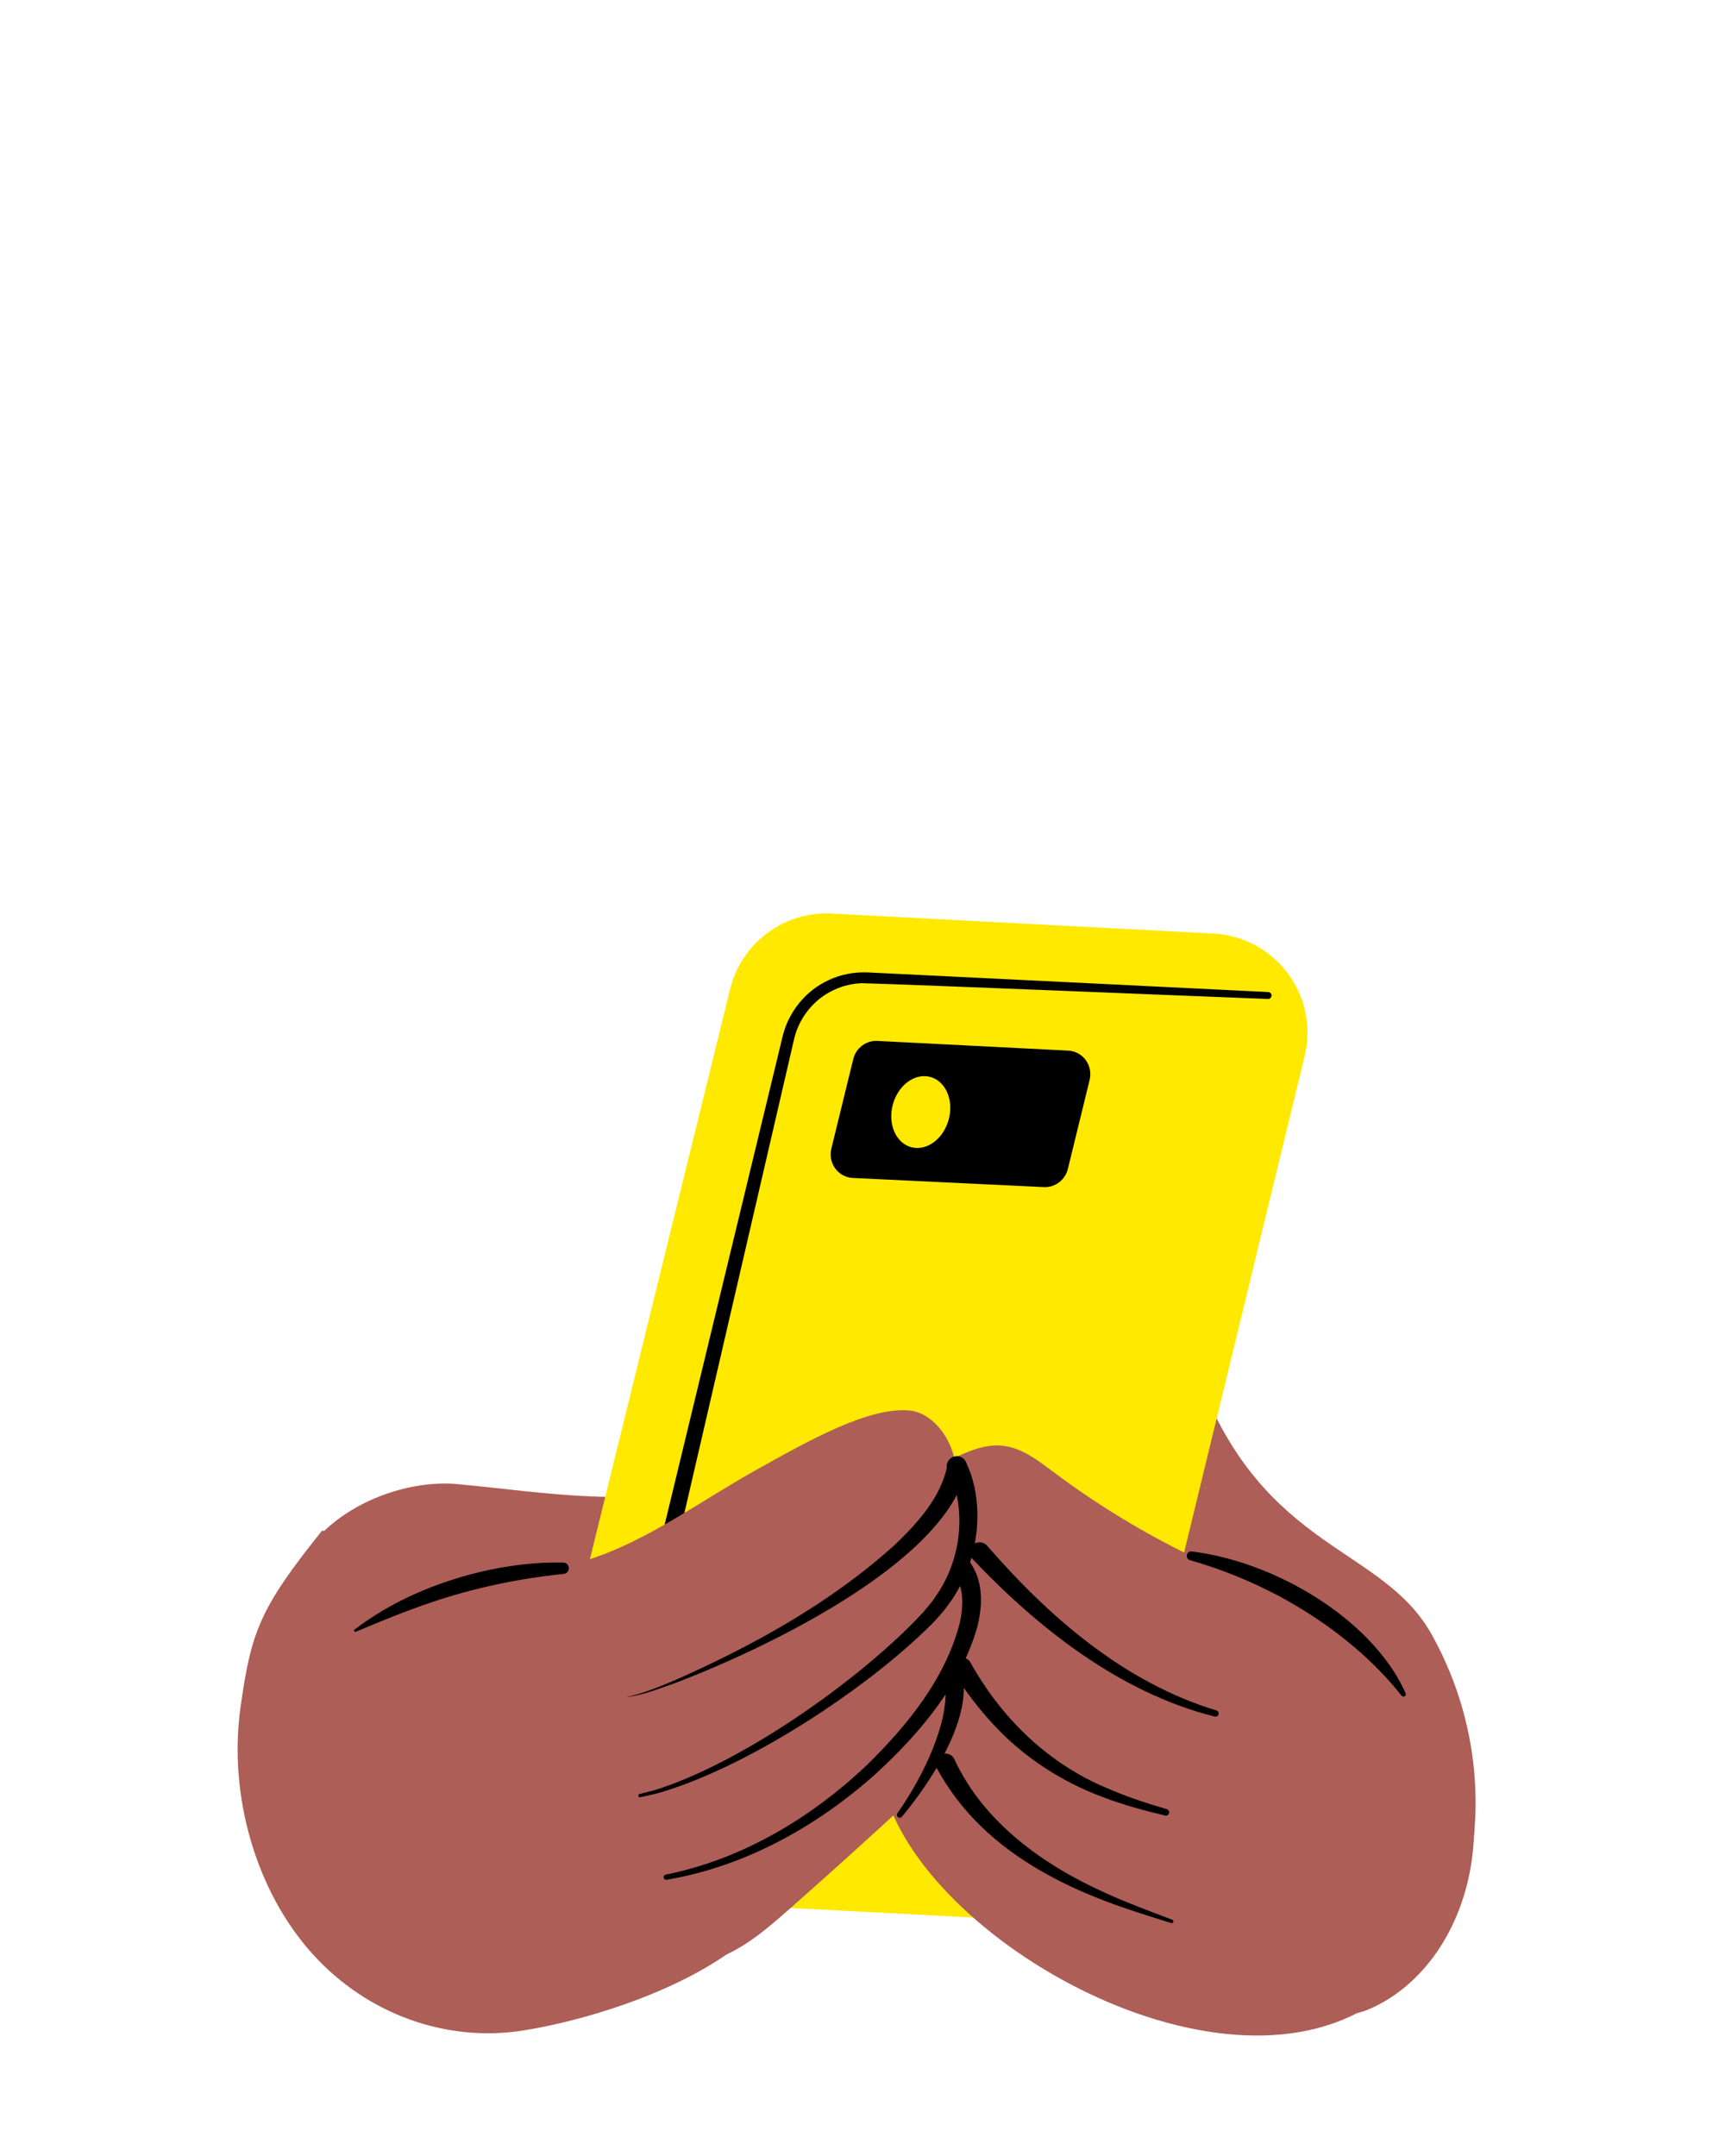
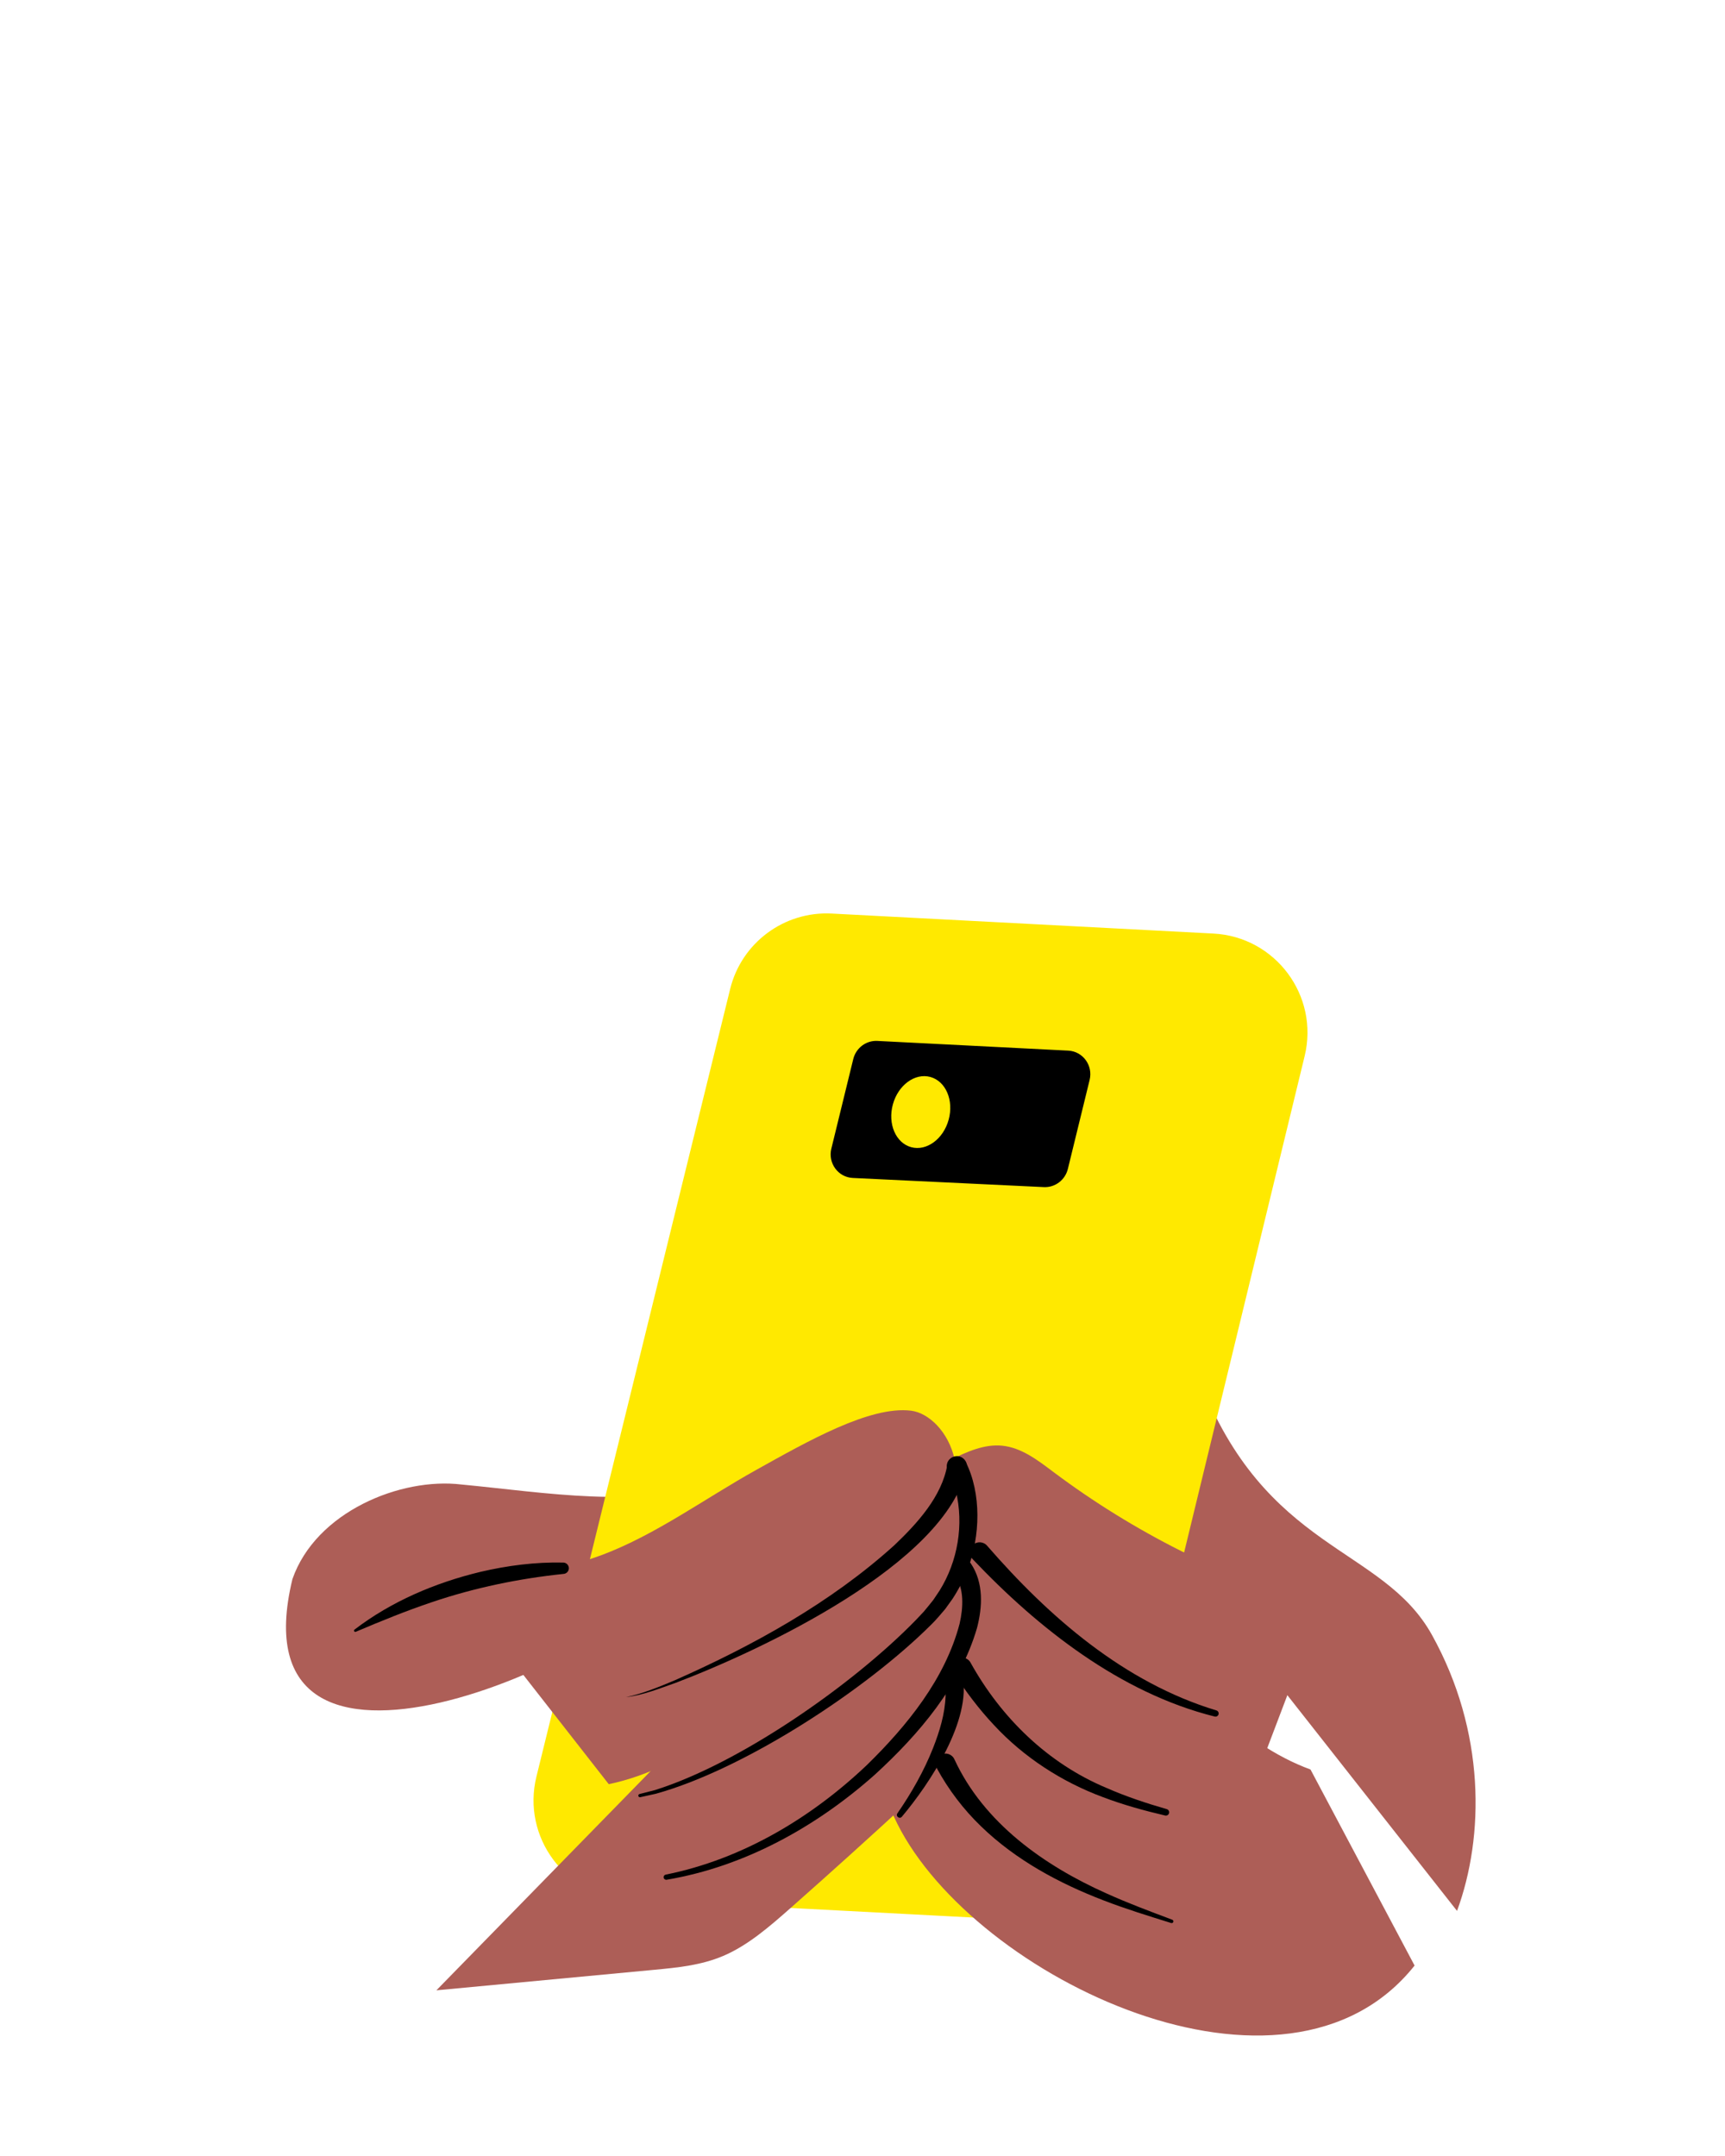
<svg xmlns="http://www.w3.org/2000/svg" width="1080" zoomAndPan="magnify" viewBox="0 0 810 1012.5" height="1350" preserveAspectRatio="xMidYMid meet" version="1.0">
  <defs>
    <clipPath id="9139c0ab73">
      <path d="M 516 632 L 693 632 L 693 898 L 516 898 Z M 516 632 " clip-rule="nonzero" />
    </clipPath>
    <clipPath id="5366486357">
      <path d="M -24.758 -62.824 L 1003.355 -8.941 L 949.473 1019.172 L -78.641 965.293 Z M -24.758 -62.824 " clip-rule="nonzero" />
    </clipPath>
    <clipPath id="5560a09524">
      <path d="M 134 695 L 335 695 L 335 804 L 134 804 Z M 134 695 " clip-rule="nonzero" />
    </clipPath>
    <clipPath id="57d11e9186">
      <path d="M -24.758 -62.824 L 1003.355 -8.941 L 949.473 1019.172 L -78.641 965.293 Z M -24.758 -62.824 " clip-rule="nonzero" />
    </clipPath>
    <clipPath id="e33181d5f9">
      <path d="M 250 428 L 614 428 L 614 902 L 250 902 Z M 250 428 " clip-rule="nonzero" />
    </clipPath>
    <clipPath id="006ecc3054">
      <path d="M -24.758 -62.824 L 1003.355 -8.941 L 949.473 1019.172 L -78.641 965.293 Z M -24.758 -62.824 " clip-rule="nonzero" />
    </clipPath>
    <clipPath id="7dde1756f4">
      <path d="M 276 456 L 598 456 L 598 870 L 276 870 Z M 276 456 " clip-rule="nonzero" />
    </clipPath>
    <clipPath id="03543fd011">
-       <path d="M -24.758 -62.824 L 1003.355 -8.941 L 949.473 1019.172 L -78.641 965.293 Z M -24.758 -62.824 " clip-rule="nonzero" />
-     </clipPath>
+       </clipPath>
    <clipPath id="c9da209bed">
      <path d="M 390 488 L 512 488 L 512 558 L 390 558 Z M 390 488 " clip-rule="nonzero" />
    </clipPath>
    <clipPath id="4b8782fa6f">
      <path d="M -24.758 -62.824 L 1003.355 -8.941 L 949.473 1019.172 L -78.641 965.293 Z M -24.758 -62.824 " clip-rule="nonzero" />
    </clipPath>
    <clipPath id="255ec1f25b">
      <path d="M 418 505 L 447 505 L 447 540 L 418 540 Z M 418 505 " clip-rule="nonzero" />
    </clipPath>
    <clipPath id="e6554e124c">
      <path d="M -24.758 -62.824 L 1003.355 -8.941 L 949.473 1019.172 L -78.641 965.293 Z M -24.758 -62.824 " clip-rule="nonzero" />
    </clipPath>
    <clipPath id="3e7d246dd8">
      <path d="M 205 662 L 450 662 L 450 838 L 205 838 Z M 205 662 " clip-rule="nonzero" />
    </clipPath>
    <clipPath id="1569816c85">
      <path d="M -24.758 -62.824 L 1003.355 -8.941 L 949.473 1019.172 L -78.641 965.293 Z M -24.758 -62.824 " clip-rule="nonzero" />
    </clipPath>
    <clipPath id="0f268f25cd">
      <path d="M 204 688 L 479 688 L 479 935 L 204 935 Z M 204 688 " clip-rule="nonzero" />
    </clipPath>
    <clipPath id="6a4ca6031b">
      <path d="M -24.758 -62.824 L 1003.355 -8.941 L 949.473 1019.172 L -78.641 965.293 Z M -24.758 -62.824 " clip-rule="nonzero" />
    </clipPath>
    <clipPath id="1b41b3e2ff">
      <path d="M 413 678 L 621 678 L 621 882 L 413 882 Z M 413 678 " clip-rule="nonzero" />
    </clipPath>
    <clipPath id="97f69d3711">
      <path d="M -24.758 -62.824 L 1003.355 -8.941 L 949.473 1019.172 L -78.641 965.293 Z M -24.758 -62.824 " clip-rule="nonzero" />
    </clipPath>
    <clipPath id="68f38c65b5">
      <path d="M 409 743 L 665 743 L 665 956 L 409 956 Z M 409 743 " clip-rule="nonzero" />
    </clipPath>
    <clipPath id="c5e03b0909">
      <path d="M -24.758 -62.824 L 1003.355 -8.941 L 949.473 1019.172 L -78.641 965.293 Z M -24.758 -62.824 " clip-rule="nonzero" />
    </clipPath>
    <clipPath id="32884a0c39">
      <path d="M 111 718 L 369 718 L 369 955 L 111 955 Z M 111 718 " clip-rule="nonzero" />
    </clipPath>
    <clipPath id="e3ca426172">
      <path d="M -24.758 -62.824 L 1003.355 -8.941 L 949.473 1019.172 L -78.641 965.293 Z M -24.758 -62.824 " clip-rule="nonzero" />
    </clipPath>
    <clipPath id="c25b5bc0ec">
      <path d="M 433 765 L 693 765 L 693 947 L 433 947 Z M 433 765 " clip-rule="nonzero" />
    </clipPath>
    <clipPath id="52ec733038">
      <path d="M -24.758 -62.824 L 1003.355 -8.941 L 949.473 1019.172 L -78.641 965.293 Z M -24.758 -62.824 " clip-rule="nonzero" />
    </clipPath>
    <clipPath id="120cae997d">
      <path d="M 421 783 L 453 783 L 453 854 L 421 854 Z M 421 783 " clip-rule="nonzero" />
    </clipPath>
    <clipPath id="e3261c82f9">
      <path d="M -24.758 -62.824 L 1003.355 -8.941 L 949.473 1019.172 L -78.641 965.293 Z M -24.758 -62.824 " clip-rule="nonzero" />
    </clipPath>
    <clipPath id="b0541410cb">
      <path d="M 293 684 L 455 684 L 455 798 L 293 798 Z M 293 684 " clip-rule="nonzero" />
    </clipPath>
    <clipPath id="d3c15ad3f6">
      <path d="M -24.758 -62.824 L 1003.355 -8.941 L 949.473 1019.172 L -78.641 965.293 Z M -24.758 -62.824 " clip-rule="nonzero" />
    </clipPath>
    <clipPath id="b7b93b7714">
      <path d="M 299 683 L 459 683 L 459 845 L 299 845 Z M 299 683 " clip-rule="nonzero" />
    </clipPath>
    <clipPath id="81be6962d8">
      <path d="M -24.758 -62.824 L 1003.355 -8.941 L 949.473 1019.172 L -78.641 965.293 Z M -24.758 -62.824 " clip-rule="nonzero" />
    </clipPath>
    <clipPath id="23b1a6f133">
      <path d="M 311 732 L 461 732 L 461 883 L 311 883 Z M 311 732 " clip-rule="nonzero" />
    </clipPath>
    <clipPath id="4f611aee32">
      <path d="M -24.758 -62.824 L 1003.355 -8.941 L 949.473 1019.172 L -78.641 965.293 Z M -24.758 -62.824 " clip-rule="nonzero" />
    </clipPath>
    <clipPath id="77dfdbfe81">
      <path d="M 455 724 L 573 724 L 573 807 L 455 807 Z M 455 724 " clip-rule="nonzero" />
    </clipPath>
    <clipPath id="2e2b004e03">
      <path d="M -24.758 -62.824 L 1003.355 -8.941 L 949.473 1019.172 L -78.641 965.293 Z M -24.758 -62.824 " clip-rule="nonzero" />
    </clipPath>
    <clipPath id="1d27530683">
      <path d="M 447 778 L 549 778 L 549 853 L 447 853 Z M 447 778 " clip-rule="nonzero" />
    </clipPath>
    <clipPath id="e457fe6e92">
      <path d="M -24.758 -62.824 L 1003.355 -8.941 L 949.473 1019.172 L -78.641 965.293 Z M -24.758 -62.824 " clip-rule="nonzero" />
    </clipPath>
    <clipPath id="c99d2681cb">
      <path d="M 439 823 L 551 823 L 551 904 L 439 904 Z M 439 823 " clip-rule="nonzero" />
    </clipPath>
    <clipPath id="f7b412ef17">
      <path d="M -24.758 -62.824 L 1003.355 -8.941 L 949.473 1019.172 L -78.641 965.293 Z M -24.758 -62.824 " clip-rule="nonzero" />
    </clipPath>
    <clipPath id="1a8419dff2">
      <path d="M 557 728 L 661 728 L 661 797 L 557 797 Z M 557 728 " clip-rule="nonzero" />
    </clipPath>
    <clipPath id="1dde6dcc57">
      <path d="M -24.758 -62.824 L 1003.355 -8.941 L 949.473 1019.172 L -78.641 965.293 Z M -24.758 -62.824 " clip-rule="nonzero" />
    </clipPath>
    <clipPath id="1adcb8df95">
      <path d="M 166 733 L 268 733 L 268 767 L 166 767 Z M 166 733 " clip-rule="nonzero" />
    </clipPath>
    <clipPath id="912dde576d">
      <path d="M -24.758 -62.824 L 1003.355 -8.941 L 949.473 1019.172 L -78.641 965.293 Z M -24.758 -62.824 " clip-rule="nonzero" />
    </clipPath>
  </defs>
  <g clip-path="url(#9139c0ab73)">
    <g clip-path="url(#5366486357)">
      <path fill="#ad5e57" d="M 516.816 684.613 C 512.152 660.477 547.297 605.98 562.973 647.195 C 594.004 728.793 649.105 725.871 672.379 767.766 C 697.566 813.109 697.094 862.297 684.172 897.398 " fill-opacity="1" fill-rule="nonzero" />
    </g>
  </g>
  <g clip-path="url(#5560a09524)">
    <g clip-path="url(#57d11e9186)">
      <path fill="#ad5e57" d="M 334.832 695.605 C 301.293 708.914 255.84 700.859 216.688 697.156 C 188.172 693.707 148.336 709.953 137.312 741.582 C 108.953 858.863 289.23 781.051 321.711 735.25 " fill-opacity="1" fill-rule="nonzero" />
    </g>
  </g>
  <g clip-path="url(#e33181d5f9)">
    <g clip-path="url(#006ecc3054)">
      <path fill="#ffe900" d="M 522.801 865.91 C 522.801 865.91 612.617 495.961 612.617 495.961 C 619.504 467.594 598.914 439.945 569.762 438.418 C 569.762 438.418 390.559 429.027 390.559 429.027 C 368.219 427.855 348.199 442.719 342.859 464.441 C 342.859 464.441 251.891 834.332 251.891 834.332 C 244.902 862.734 265.504 890.48 294.711 892.008 C 294.711 892.008 475.066 901.461 475.066 901.461 C 497.457 902.637 517.508 887.699 522.801 865.91 Z M 522.801 865.91 " fill-opacity="1" fill-rule="nonzero" />
    </g>
  </g>
  <g clip-path="url(#7dde1756f4)">
    <g clip-path="url(#03543fd011)">
      <path fill="#000000" d="M 595.375 469.133 C 569.293 468.176 427.434 462.312 404.613 461.719 C 400.098 461.918 395.52 462.984 391.445 464.965 C 382.121 469.262 375.16 478.039 372.871 488.02 C 372.73 488.738 371.66 493.16 371.488 493.988 C 370.086 500.051 366.312 516.363 364.859 522.633 C 361.09 538.758 290.879 842.41 285.312 866.355 C 284.734 868.848 282.246 870.402 279.754 869.824 C 277.262 869.25 275.707 866.758 276.285 864.266 C 282.449 838.812 354.957 538.531 359.137 521.277 C 360.664 514.941 364.559 498.816 366.039 492.699 C 366.242 491.879 367.293 487.484 367.477 486.746 C 370.234 475.207 378.395 465.105 389.234 460.227 C 394.738 457.625 400.98 456.449 407.059 456.648 C 427.172 457.613 572.246 464.738 595.52 465.883 C 596.414 465.926 597.105 466.691 597.062 467.586 C 597.02 468.48 596.266 469.168 595.375 469.133 Z M 595.375 469.133 " fill-opacity="1" fill-rule="nonzero" />
    </g>
  </g>
  <g clip-path="url(#c9da209bed)">
    <g clip-path="url(#4b8782fa6f)">
      <path fill="#000000" d="M 411.961 488.836 C 411.961 488.836 501.617 493.398 501.617 493.398 C 508.492 493.75 513.312 500.359 511.652 507.156 C 511.652 507.156 501.434 548.945 501.434 548.945 C 500.16 554.156 495.43 557.742 490.16 557.488 C 490.16 557.488 400.438 553.191 400.438 553.191 C 393.551 552.863 388.707 546.246 390.371 539.434 C 390.371 539.434 400.656 497.379 400.656 497.379 C 401.93 492.156 406.684 488.566 411.961 488.836 Z M 411.961 488.836 " fill-opacity="1" fill-rule="nonzero" />
    </g>
  </g>
  <g clip-path="url(#255ec1f25b)">
    <g clip-path="url(#e6554e124c)">
      <path fill="#ffe900" d="M 445.457 525.832 C 447.949 516.727 444.098 507.746 436.863 505.766 C 429.625 503.789 421.742 509.566 419.254 518.668 C 416.766 527.773 420.613 536.754 427.852 538.734 C 435.086 540.711 442.969 534.934 445.457 525.832 Z M 445.457 525.832 " fill-opacity="1" fill-rule="nonzero" />
    </g>
  </g>
  <g clip-path="url(#3e7d246dd8)">
    <g clip-path="url(#1569816c85)">
      <path fill="#ad5e57" d="M 205.879 735.57 C 231.238 741.438 257.938 739.566 282.797 730.191 C 308.07 720.656 330.98 703.734 355.051 690.324 C 379.121 676.914 408.496 660.105 427.805 662.488 C 444.582 664.559 464.742 698.402 430.137 730.906 C 415.719 744.445 401.305 757.98 386.891 771.52 C 356.281 800.266 323.922 829.977 285.848 837.883 " fill-opacity="1" fill-rule="nonzero" />
    </g>
  </g>
  <g clip-path="url(#0f268f25cd)">
    <g clip-path="url(#6a4ca6031b)">
      <path fill="#ad5e57" d="M 445.457 688.523 C 471.496 704.492 484.992 744.629 475.664 778.367 C 467.781 806.875 446.988 827.242 427.062 845.625 C 408.578 862.684 389.941 879.504 371.168 896.09 C 361.273 904.828 351.152 913.625 339.609 918.535 C 329.191 922.965 318.07 924.035 307.102 925.07 C 273.039 928.277 238.98 931.484 204.914 934.695 " fill-opacity="1" fill-rule="nonzero" />
    </g>
  </g>
  <g clip-path="url(#1b41b3e2ff)">
    <g clip-path="url(#97f69d3711)">
      <path fill="#ad5e57" d="M 620.34 754.375 C 575.121 741.027 532.324 719.535 494.609 691.246 C 487.312 685.773 479.66 679.82 470.582 678.926 C 462.18 678.098 454.055 681.77 446.477 685.496 C 437.914 689.707 429.27 694.23 422.711 701.164 C 416.156 708.098 411.957 717.957 414.094 727.254 C 417.242 740.965 431.793 748.094 443.395 756.039 C 468.645 773.332 484.422 800.914 501.98 825.977 C 519.539 851.043 541.941 875.781 571.926 881.879 " fill-opacity="1" fill-rule="nonzero" />
    </g>
  </g>
  <g clip-path="url(#68f38c65b5)">
    <g clip-path="url(#c5e03b0909)">
      <path fill="#ad5e57" d="M 615.363 830.992 C 581.652 818.684 557.406 788.332 528.484 766.406 C 499.566 744.477 456.93 731.91 429.695 756.402 C 409.5 774.562 401.195 816.25 421.344 856.461 C 457.656 928.93 603.805 999.129 664.238 923.062 " fill-opacity="1" fill-rule="nonzero" />
    </g>
  </g>
  <g clip-path="url(#32884a0c39)">
    <g clip-path="url(#e3ca426172)">
-       <path fill="#ad5e57" d="M 151.242 718.805 C 121.949 755.355 117.961 766.176 112.984 801.445 C 106.996 843.906 120.641 888.688 146.695 917.547 C 172.75 946.402 210.184 959.227 245.77 953.539 C 281.352 947.855 341.895 928.512 364.969 895.148 C 372.051 884.914 367.875 849.863 348.625 799.043 C 341.734 780.852 331.324 765.016 321.016 749.371 " fill-opacity="1" fill-rule="nonzero" />
-     </g>
+       </g>
  </g>
  <g clip-path="url(#c25b5bc0ec)">
    <g clip-path="url(#52ec733038)">
-       <path fill="#ad5e57" d="M 655.816 765.82 C 716.816 837.102 693.375 921.902 642.699 943.625 C 620.727 953.043 588.707 934.801 549.555 926.016 C 475.715 902.797 428.895 883.777 433.395 802.656 " fill-opacity="1" fill-rule="nonzero" />
-     </g>
+       </g>
  </g>
  <g clip-path="url(#120cae997d)">
    <g clip-path="url(#e3261c82f9)">
      <path fill="#000000" d="M 451.91 786.68 C 456.402 807.758 436.547 837.66 423.469 853.191 C 422.414 854.426 420.453 852.992 421.375 851.609 C 427.996 842.004 433.824 831.766 438.117 820.953 C 441.223 813.047 443.715 804.875 444.008 796.504 C 443.984 793.879 443.734 791.336 443.016 789.277 C 441.148 783.129 450.148 780.465 451.91 786.68 Z M 451.91 786.68 " fill-opacity="1" fill-rule="nonzero" />
    </g>
  </g>
  <g clip-path="url(#b0541410cb)">
    <g clip-path="url(#d3c15ad3f6)">
      <path fill="#000000" d="M 453.949 689.531 C 444.375 734.27 357.547 774.961 317.43 790.23 C 309.758 792.898 302.074 796.094 293.957 797.012 C 301.496 795.473 309.578 792.176 316.961 789.051 C 353.742 772.727 389.988 752.746 419.906 725.715 C 430.777 715.375 442.285 702.746 444.828 687.895 C 445.973 681.793 454.977 683.289 453.949 689.531 Z M 453.949 689.531 " fill-opacity="1" fill-rule="nonzero" />
    </g>
  </g>
  <g clip-path="url(#b7b93b7714)">
    <g clip-path="url(#81be6962d8)">
      <path fill="#000000" d="M 453.367 686.359 C 460.988 701.289 460.301 721.582 454.379 736.988 C 453.699 739.086 452.152 742.137 451.215 744.164 C 449.984 746.402 448.652 748.77 447.238 750.898 C 446.461 752.008 444.574 754.594 443.824 755.648 C 441.883 757.91 439.531 760.766 437.387 762.832 C 406.754 793.48 349.668 830.82 307.969 842.383 C 307.969 842.383 300.656 843.996 300.656 843.996 C 300.242 844.086 299.832 843.828 299.742 843.414 C 299.652 842.977 299.938 842.566 300.371 842.488 C 300.371 842.488 307.496 840.672 307.496 840.672 C 347.66 828.07 400.559 791.062 430.012 760.848 C 430.793 760.004 432.988 757.699 433.758 756.875 C 435.086 755.305 436.957 753 438.23 751.387 C 438.906 750.398 440.488 748.004 441.172 747 C 449.773 733.223 452.664 715.941 448.832 700.148 C 447.996 696.844 446.895 693.582 445.168 690.664 C 442.375 685.176 450.367 680.887 453.367 686.359 Z M 453.367 686.359 " fill-opacity="1" fill-rule="nonzero" />
    </g>
  </g>
  <g clip-path="url(#23b1a6f133)">
    <g clip-path="url(#4f611aee32)">
      <path fill="#000000" d="M 455.914 734.293 C 461.984 743.426 461.328 754.684 458.77 764.527 C 450.777 791.895 431.551 814.336 411.012 833.223 C 383.422 857.836 349.703 876.582 313.035 882.77 C 312.367 882.879 311.734 882.43 311.625 881.762 C 311.516 881.109 311.953 880.488 312.598 880.359 C 348.336 873.191 380.816 853.816 407.031 828.922 C 425.922 810.461 443.852 788.363 450.602 762.504 C 452.344 754.867 452.832 745.953 448.297 739.57 C 444.805 734.43 452.281 729.188 455.914 734.293 Z M 455.914 734.293 " fill-opacity="1" fill-rule="nonzero" />
    </g>
  </g>
  <g clip-path="url(#77dfdbfe81)">
    <g clip-path="url(#2e2b004e03)">
      <path fill="#000000" d="M 463.508 725.898 C 492.648 759.465 527.922 790.16 571.172 803.25 C 571.965 803.48 572.414 804.316 572.18 805.105 C 571.949 805.871 571.16 806.316 570.391 806.125 C 548.129 800.582 527.297 790.105 508.43 777.16 C 489.508 764.168 472.395 748.719 456.633 732.109 C 454.871 730.25 454.945 727.316 456.805 725.555 C 458.711 723.734 461.793 723.891 463.508 725.898 Z M 463.508 725.898 " fill-opacity="1" fill-rule="nonzero" />
    </g>
  </g>
  <g clip-path="url(#1d27530683)">
    <g clip-path="url(#e457fe6e92)">
      <path fill="#000000" d="M 455.727 780.793 C 470.117 806.723 492.051 828.152 519.617 839.668 C 528.719 843.668 538.234 846.828 547.883 849.609 C 548.703 849.848 549.176 850.703 548.941 851.523 C 548.715 852.32 547.898 852.789 547.102 852.605 C 537.25 850.297 527.43 847.59 517.863 843.961 C 498.594 836.805 480.75 825.266 466.715 810.109 C 459.621 802.555 453.379 794.246 447.781 785.559 C 446.391 783.406 447.012 780.539 449.164 779.148 C 451.398 777.695 454.438 778.461 455.727 780.793 Z M 455.727 780.793 " fill-opacity="1" fill-rule="nonzero" />
    </g>
  </g>
  <g clip-path="url(#c99d2681cb)">
    <g clip-path="url(#f7b412ef17)">
      <path fill="#000000" d="M 448.148 826.191 C 461.922 856.035 490.234 876.117 519.645 889.227 C 529.688 893.781 540.062 897.629 550.457 901.543 C 550.879 901.703 551.094 902.172 550.934 902.594 C 550.781 903.004 550.332 903.219 549.918 903.086 C 539.352 899.781 528.699 896.52 518.281 892.496 C 497.297 884.441 477.062 873.559 460.715 857.742 C 452.477 849.809 445.406 840.535 439.867 830.348 C 438.648 828.098 439.48 825.285 441.727 824.062 C 444.066 822.781 447.039 823.77 448.148 826.191 Z M 448.148 826.191 " fill-opacity="1" fill-rule="nonzero" />
    </g>
  </g>
  <g clip-path="url(#1a8419dff2)">
    <g clip-path="url(#1dde6dcc57)">
-       <path fill="#000000" d="M 559.59 728.598 C 594.609 732.879 635.074 754.898 654.449 784.871 C 656.516 788.016 658.492 791.785 660.031 795.184 C 660.293 795.734 660.059 796.391 659.512 796.652 C 659.016 796.891 658.449 796.723 658.137 796.305 C 656.445 794.402 654.977 792.375 653.277 790.492 C 638.445 773.672 620.172 760.102 600.469 749.488 C 587.176 742.461 573.309 736.805 558.781 732.699 C 556.371 732.004 557.016 728.332 559.59 728.598 Z M 559.59 728.598 " fill-opacity="1" fill-rule="nonzero" />
-     </g>
+       </g>
  </g>
  <g clip-path="url(#1adcb8df95)">
    <g clip-path="url(#912dde576d)">
      <path fill="#000000" d="M 264.738 739.125 C 243.707 741.312 222.875 745.613 202.848 752.398 C 190.711 756.473 178.922 761.285 167.062 766.316 C 166.758 766.441 166.406 766.301 166.281 765.996 C 166.172 765.742 166.258 765.457 166.465 765.293 C 183.793 752.031 204.367 743.305 225.512 738.199 C 238.27 735.203 251.41 733.516 264.516 733.812 C 265.988 733.848 267.152 735.07 267.117 736.539 C 267.082 737.891 266.047 738.984 264.738 739.125 Z M 264.738 739.125 " fill-opacity="1" fill-rule="nonzero" />
    </g>
  </g>
</svg>